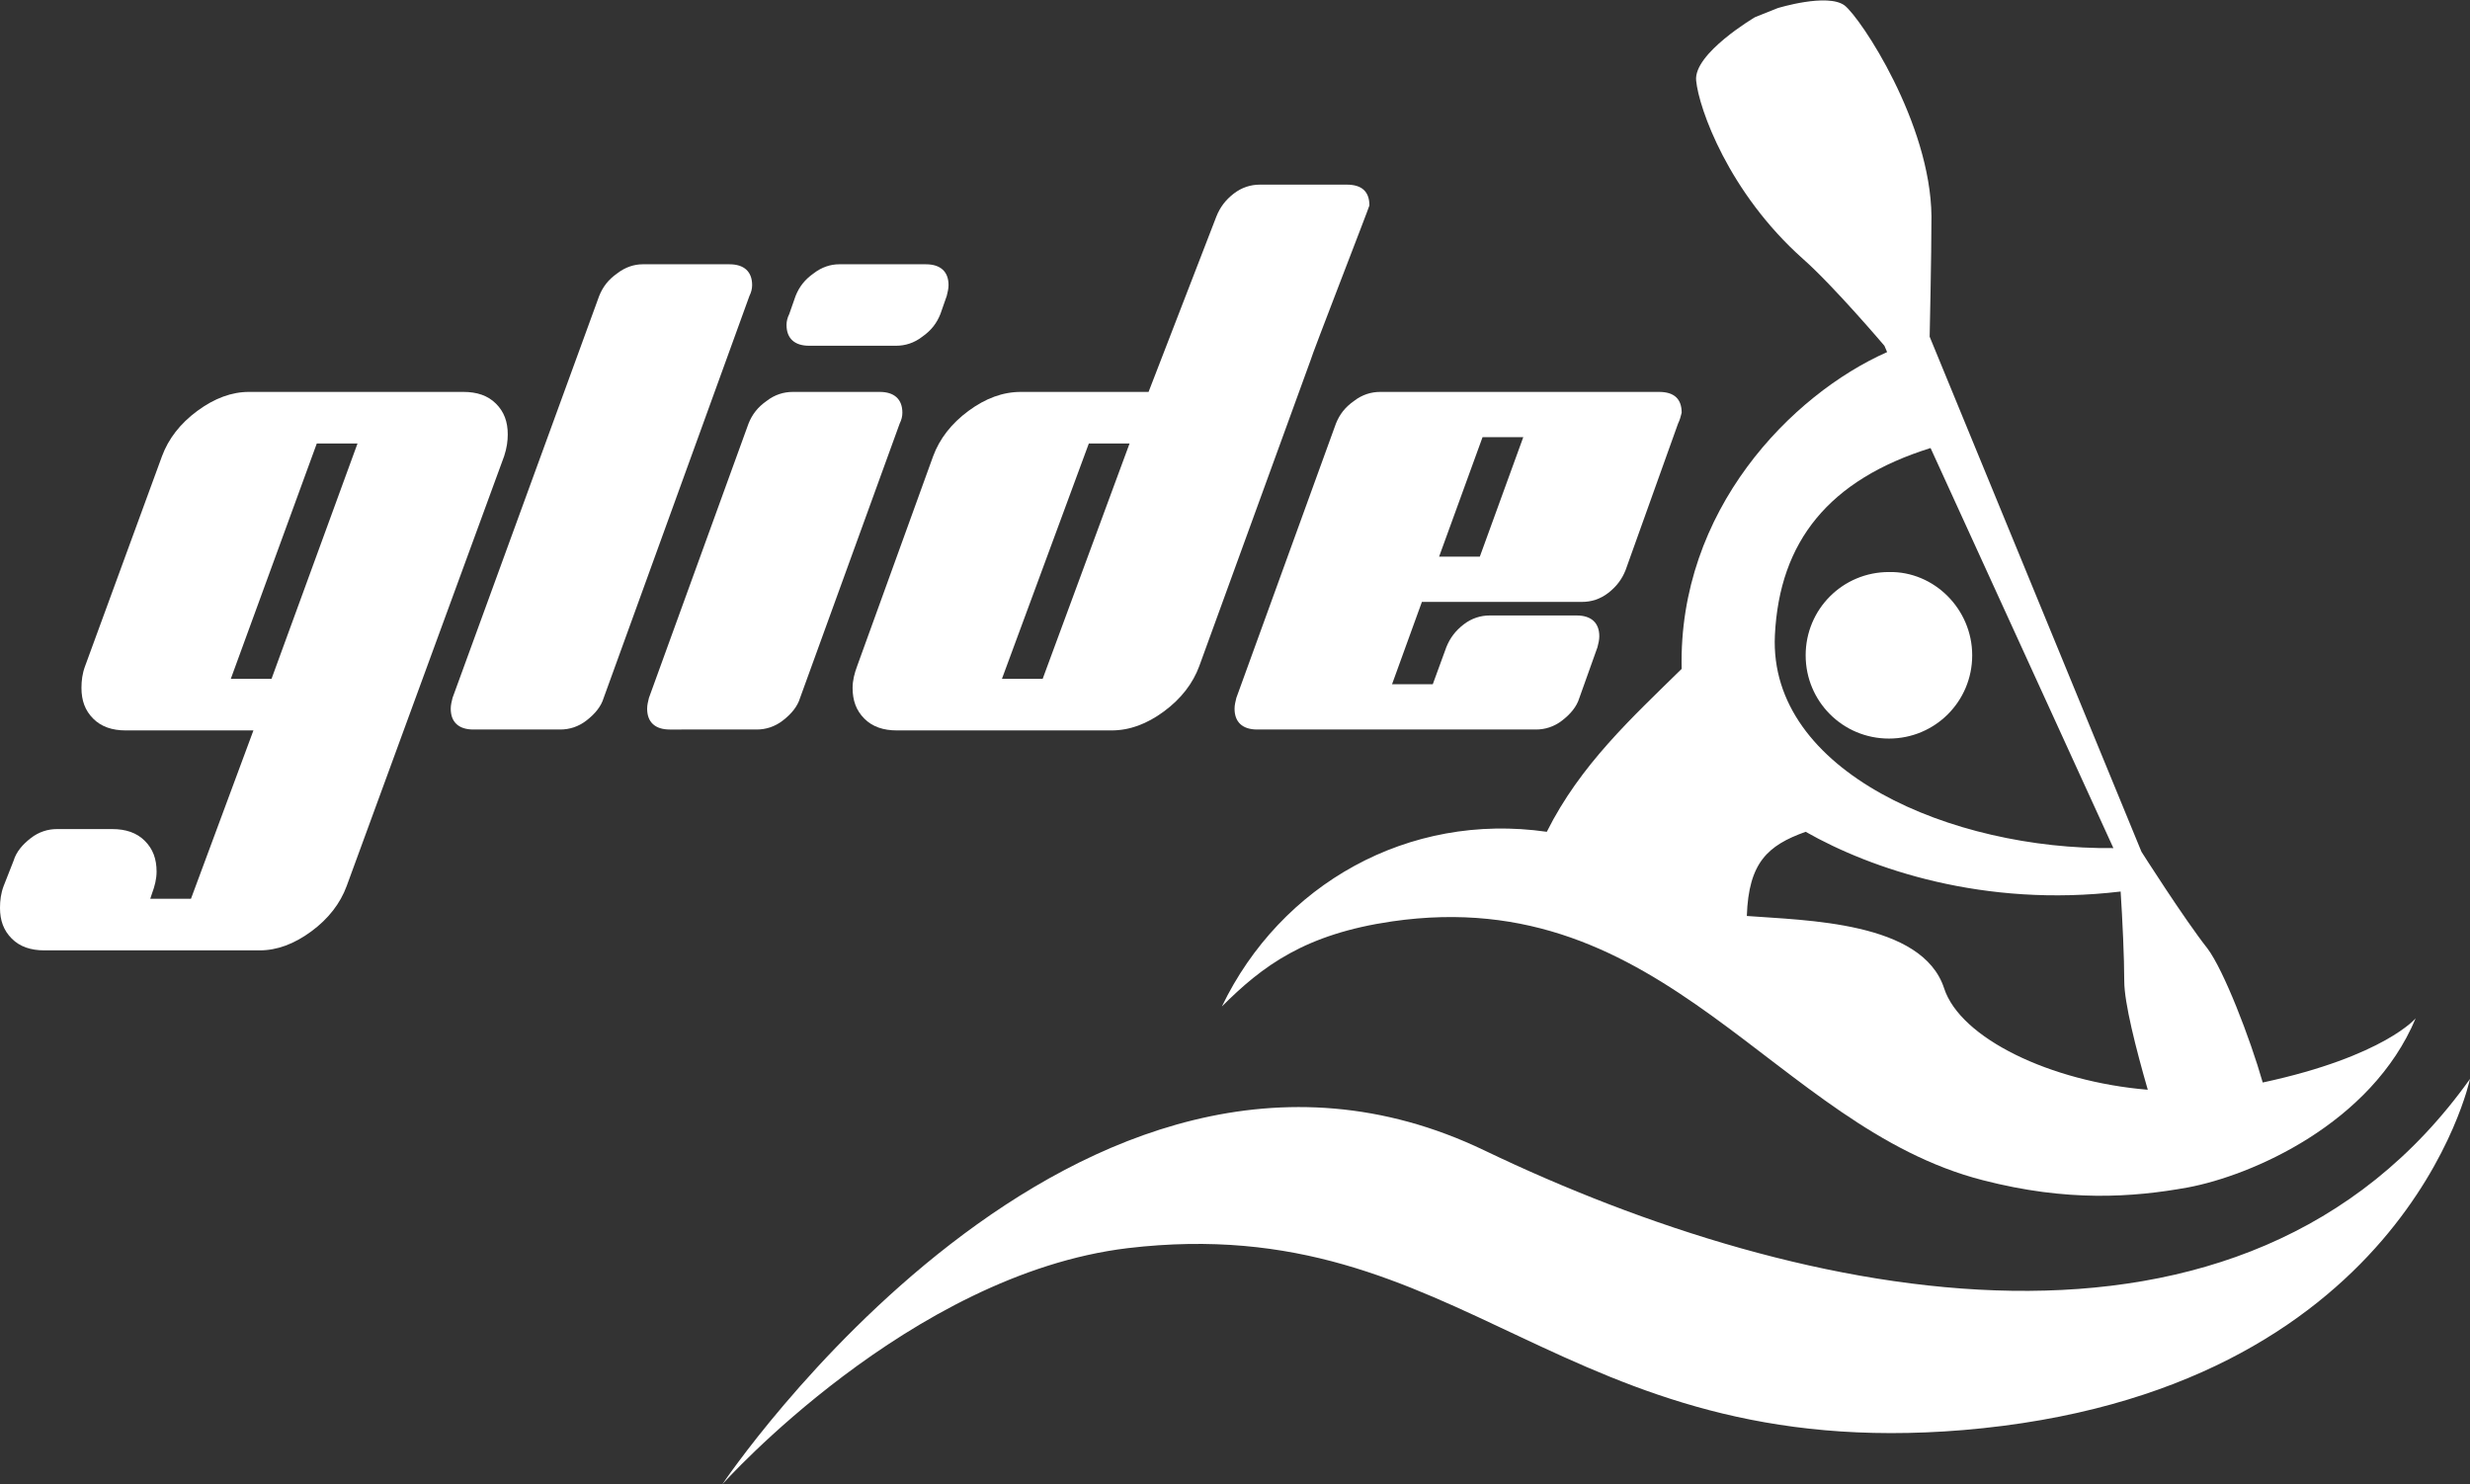
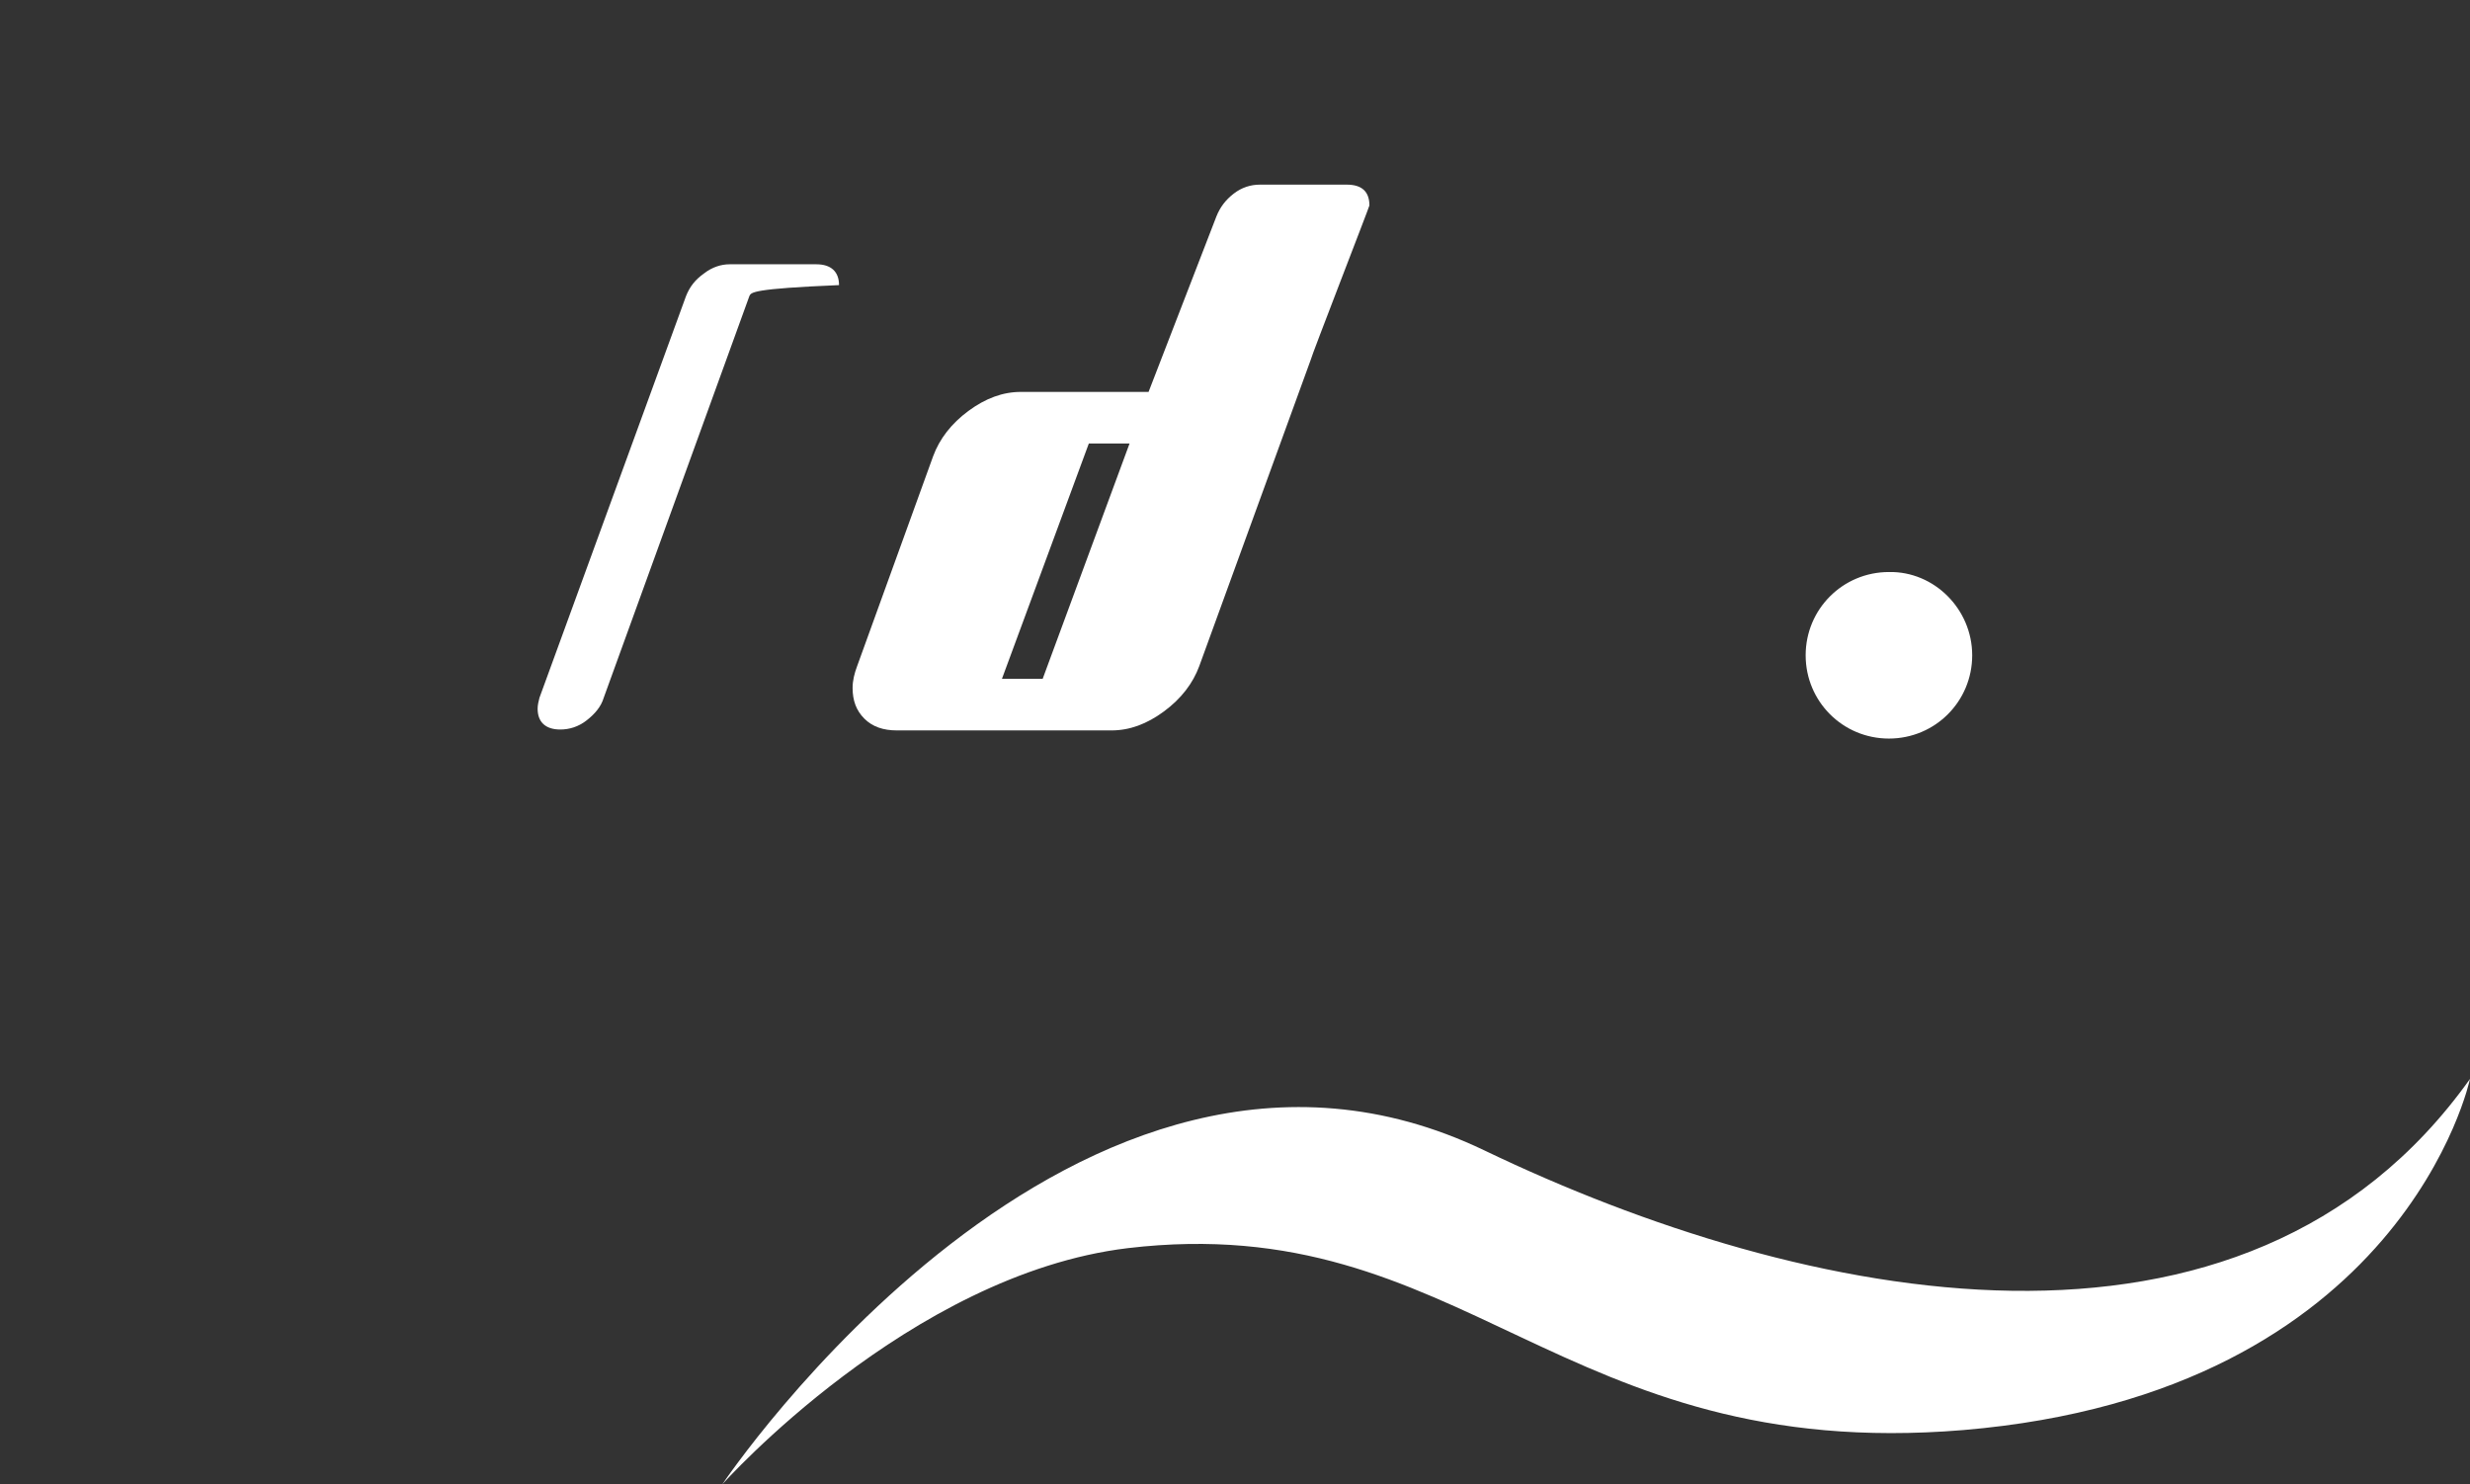
<svg xmlns="http://www.w3.org/2000/svg" version="1.1" id="Layer_1" x="0px" y="0px" viewBox="0 0 272.9 164" style="enable-background:new 0 0 272.9 164;" xml:space="preserve">
  <rect x="0" y="0" width="272.9" height="164" fill="#333333" stroke="none" />
  <style type="text/css">
	.st0{fill:#FFFFFF;}
	.st1{fill-rule:evenodd;clip-rule:evenodd;fill:#FFFFFF;}
</style>
  <g>
    <path class="st0" d="M272.9,119.2c0,0-7.3,34.7-56,38.8c-44.7,3.7-55.1-24.5-92.3-20.1c-24.1,2.9-44.8,26.1-44.8,26.1   s39.2-58.5,84.2-36.9C199.2,144,248,154.2,272.9,119.2z" />
    <path class="st1" d="M217.9,72.4c0,5.1-4.1,9.2-9.2,9.2c-5.1,0-9.2-4.1-9.2-9.2c0-5.1,4.1-9.2,9.2-9.2   C213.7,63.1,217.9,67.3,217.9,72.4z" />
-     <path class="st0" d="M55.7,50.4L38.3,97.9c-0.7,1.9-2,3.6-3.9,5c-1.9,1.4-3.8,2.1-5.7,2.1H4.9c-1.5,0-2.7-0.4-3.6-1.3   c-0.9-0.9-1.3-2-1.3-3.4c0-0.8,0.1-1.6,0.4-2.4l1.1-2.8c0.3-1,1-1.8,1.9-2.5c0.9-0.7,1.9-1,2.9-1h6.1c1.5,0,2.7,0.4,3.6,1.3   c0.9,0.9,1.3,2,1.3,3.4c0,0.8-0.2,1.6-0.5,2.4l-0.2,0.6h4.5L28,80.7H13.9c-1.5,0-2.7-0.4-3.6-1.3c-0.9-0.9-1.3-2-1.3-3.4   c0-0.8,0.1-1.6,0.4-2.4l8.5-23.2c0.7-1.9,2-3.6,3.9-5c1.9-1.4,3.8-2.1,5.7-2.1h23.7c1.5,0,2.7,0.4,3.6,1.3c0.9,0.9,1.3,2,1.3,3.4   C56.1,48.7,56,49.5,55.7,50.4z M39.5,49H35L25.5,75h4.5L39.5,49z" />
-     <path class="st0" d="M82.8,32.7L66.7,77.1c-0.3,1-1,1.8-1.9,2.5c-0.9,0.7-1.9,1-2.9,1h-9.6c-1.6,0-2.5-0.8-2.5-2.3   c0-0.4,0.1-0.8,0.2-1.2l16.2-44.4c0.4-1,1-1.8,2-2.5c0.9-0.7,1.9-1,2.8-1h9.6c1.6,0,2.5,0.8,2.5,2.3C83.1,31.9,83,32.3,82.8,32.7z" />
-     <path class="st0" d="M99.4,46.8l-11,30.3c-0.3,1-1,1.8-1.9,2.5c-0.9,0.7-1.9,1-2.9,1H74c-1.6,0-2.5-0.8-2.5-2.3   c0-0.4,0.1-0.8,0.2-1.2l11-30.3c0.4-1,1-1.8,2-2.5c0.9-0.7,1.9-1,2.9-1h9.6c1.6,0,2.5,0.8,2.5,2.3C99.7,46,99.6,46.4,99.4,46.8z    M104.6,32.7l-0.7,2c-0.4,1-1,1.8-2,2.5c-0.9,0.7-1.9,1-2.9,1h-9.6c-1.6,0-2.5-0.8-2.5-2.3c0-0.4,0.1-0.8,0.3-1.2l0.7-2   c0.4-1,1-1.8,2-2.5c0.9-0.7,1.9-1,2.8-1h9.6c1.6,0,2.5,0.8,2.5,2.3C104.8,31.9,104.7,32.3,104.6,32.7z" />
+     <path class="st0" d="M82.8,32.7L66.7,77.1c-0.3,1-1,1.8-1.9,2.5c-0.9,0.7-1.9,1-2.9,1c-1.6,0-2.5-0.8-2.5-2.3   c0-0.4,0.1-0.8,0.2-1.2l16.2-44.4c0.4-1,1-1.8,2-2.5c0.9-0.7,1.9-1,2.8-1h9.6c1.6,0,2.5,0.8,2.5,2.3C83.1,31.9,83,32.3,82.8,32.7z" />
    <path class="st0" d="M144.8,39.8l-12.3,33.8c-0.7,1.9-2,3.6-3.9,5c-1.9,1.4-3.8,2.1-5.8,2.1H99.1c-1.5,0-2.7-0.4-3.6-1.3   c-0.9-0.9-1.3-2-1.3-3.4c0-0.8,0.2-1.6,0.5-2.4l8.4-23.2c0.7-1.9,2-3.6,3.9-5c1.9-1.4,3.8-2.1,5.8-2.1h14.1l7.5-19.4   c0.4-1,1-1.8,1.9-2.5c0.9-0.7,1.9-1,2.9-1h9.6c1.7,0,2.5,0.8,2.5,2.3C151.2,23.1,144.9,39.3,144.8,39.8z M124.8,49h-4.5L110.7,75   h4.5L124.8,49z" />
-     <path class="st0" d="M185.4,46.8L179.6,63c-0.4,1-1,1.8-1.9,2.5c-0.9,0.7-1.9,1-2.9,1h-17.7l-3.3,9.1h4.5l1.5-4.1   c0.4-1,1-1.8,1.9-2.5c0.9-0.7,1.9-1,2.9-1h9.6c1.6,0,2.5,0.8,2.5,2.3c0,0.4-0.1,0.8-0.2,1.2l-2,5.6c-0.3,1-1,1.8-1.9,2.5   c-0.9,0.7-1.9,1-2.9,1h-30.8c-1.6,0-2.5-0.8-2.5-2.3c0-0.4,0.1-0.8,0.2-1.2l11-30.3c0.4-1,1-1.8,2-2.5c0.9-0.7,1.9-1,2.9-1h30.8   c1.7,0,2.5,0.8,2.5,2.3C185.7,46,185.6,46.4,185.4,46.8z M168.3,48.3h-4.5l-4.8,13.2h4.5L168.3,48.3z" />
-     <path class="st0" d="M250,119.6c-1.4-4.9-4.3-12.4-6.1-14.8c-2.6-3.3-7.3-10.7-7.3-10.7l-23.4-56.9c0,0,0.2-9,0.2-13.3   c-0.1-10.3-7.8-21.9-9.6-23.3c-1.9-1.4-7.4,0.3-7.4,0.3l-2.5,1c0,0-6.8,4-6.5,7c0.3,3.1,3.6,12.4,11.8,19.7c3.4,3,9,9.6,9,9.6   l0.3,0.7c-10.6,4.7-23.1,17.5-22.7,35c-5.5,5.4-11.2,10.6-14.9,18c-15.3-2.2-29.4,5.8-35.9,19.3c4.5-4.5,9.2-8,18.8-9.4   c30.3-4.4,42.2,22.7,65.3,28.6c9.3,2.4,16.5,1.9,22.6,0.8c7-1.3,20.3-7,25.2-18.7C267,112.4,263.5,116.7,250,119.6z M196.1,70.2   c0.5-10.4,6-17.2,17.2-20.7l20.2,44.2C215.7,93.9,195.4,85.3,196.1,70.2z M214.8,109.2c-2.4-7.4-15.3-7.5-21.8-8   c0.2-5.9,2.3-7.8,6.5-9.3c7.2,4.1,19.7,8.4,34.8,6.6c0.2,3.1,0.4,7.3,0.4,9.9c0,2.4,1.3,7.5,2.6,12   C226.5,119.5,216.6,114.7,214.8,109.2z" />
  </g>
</svg>